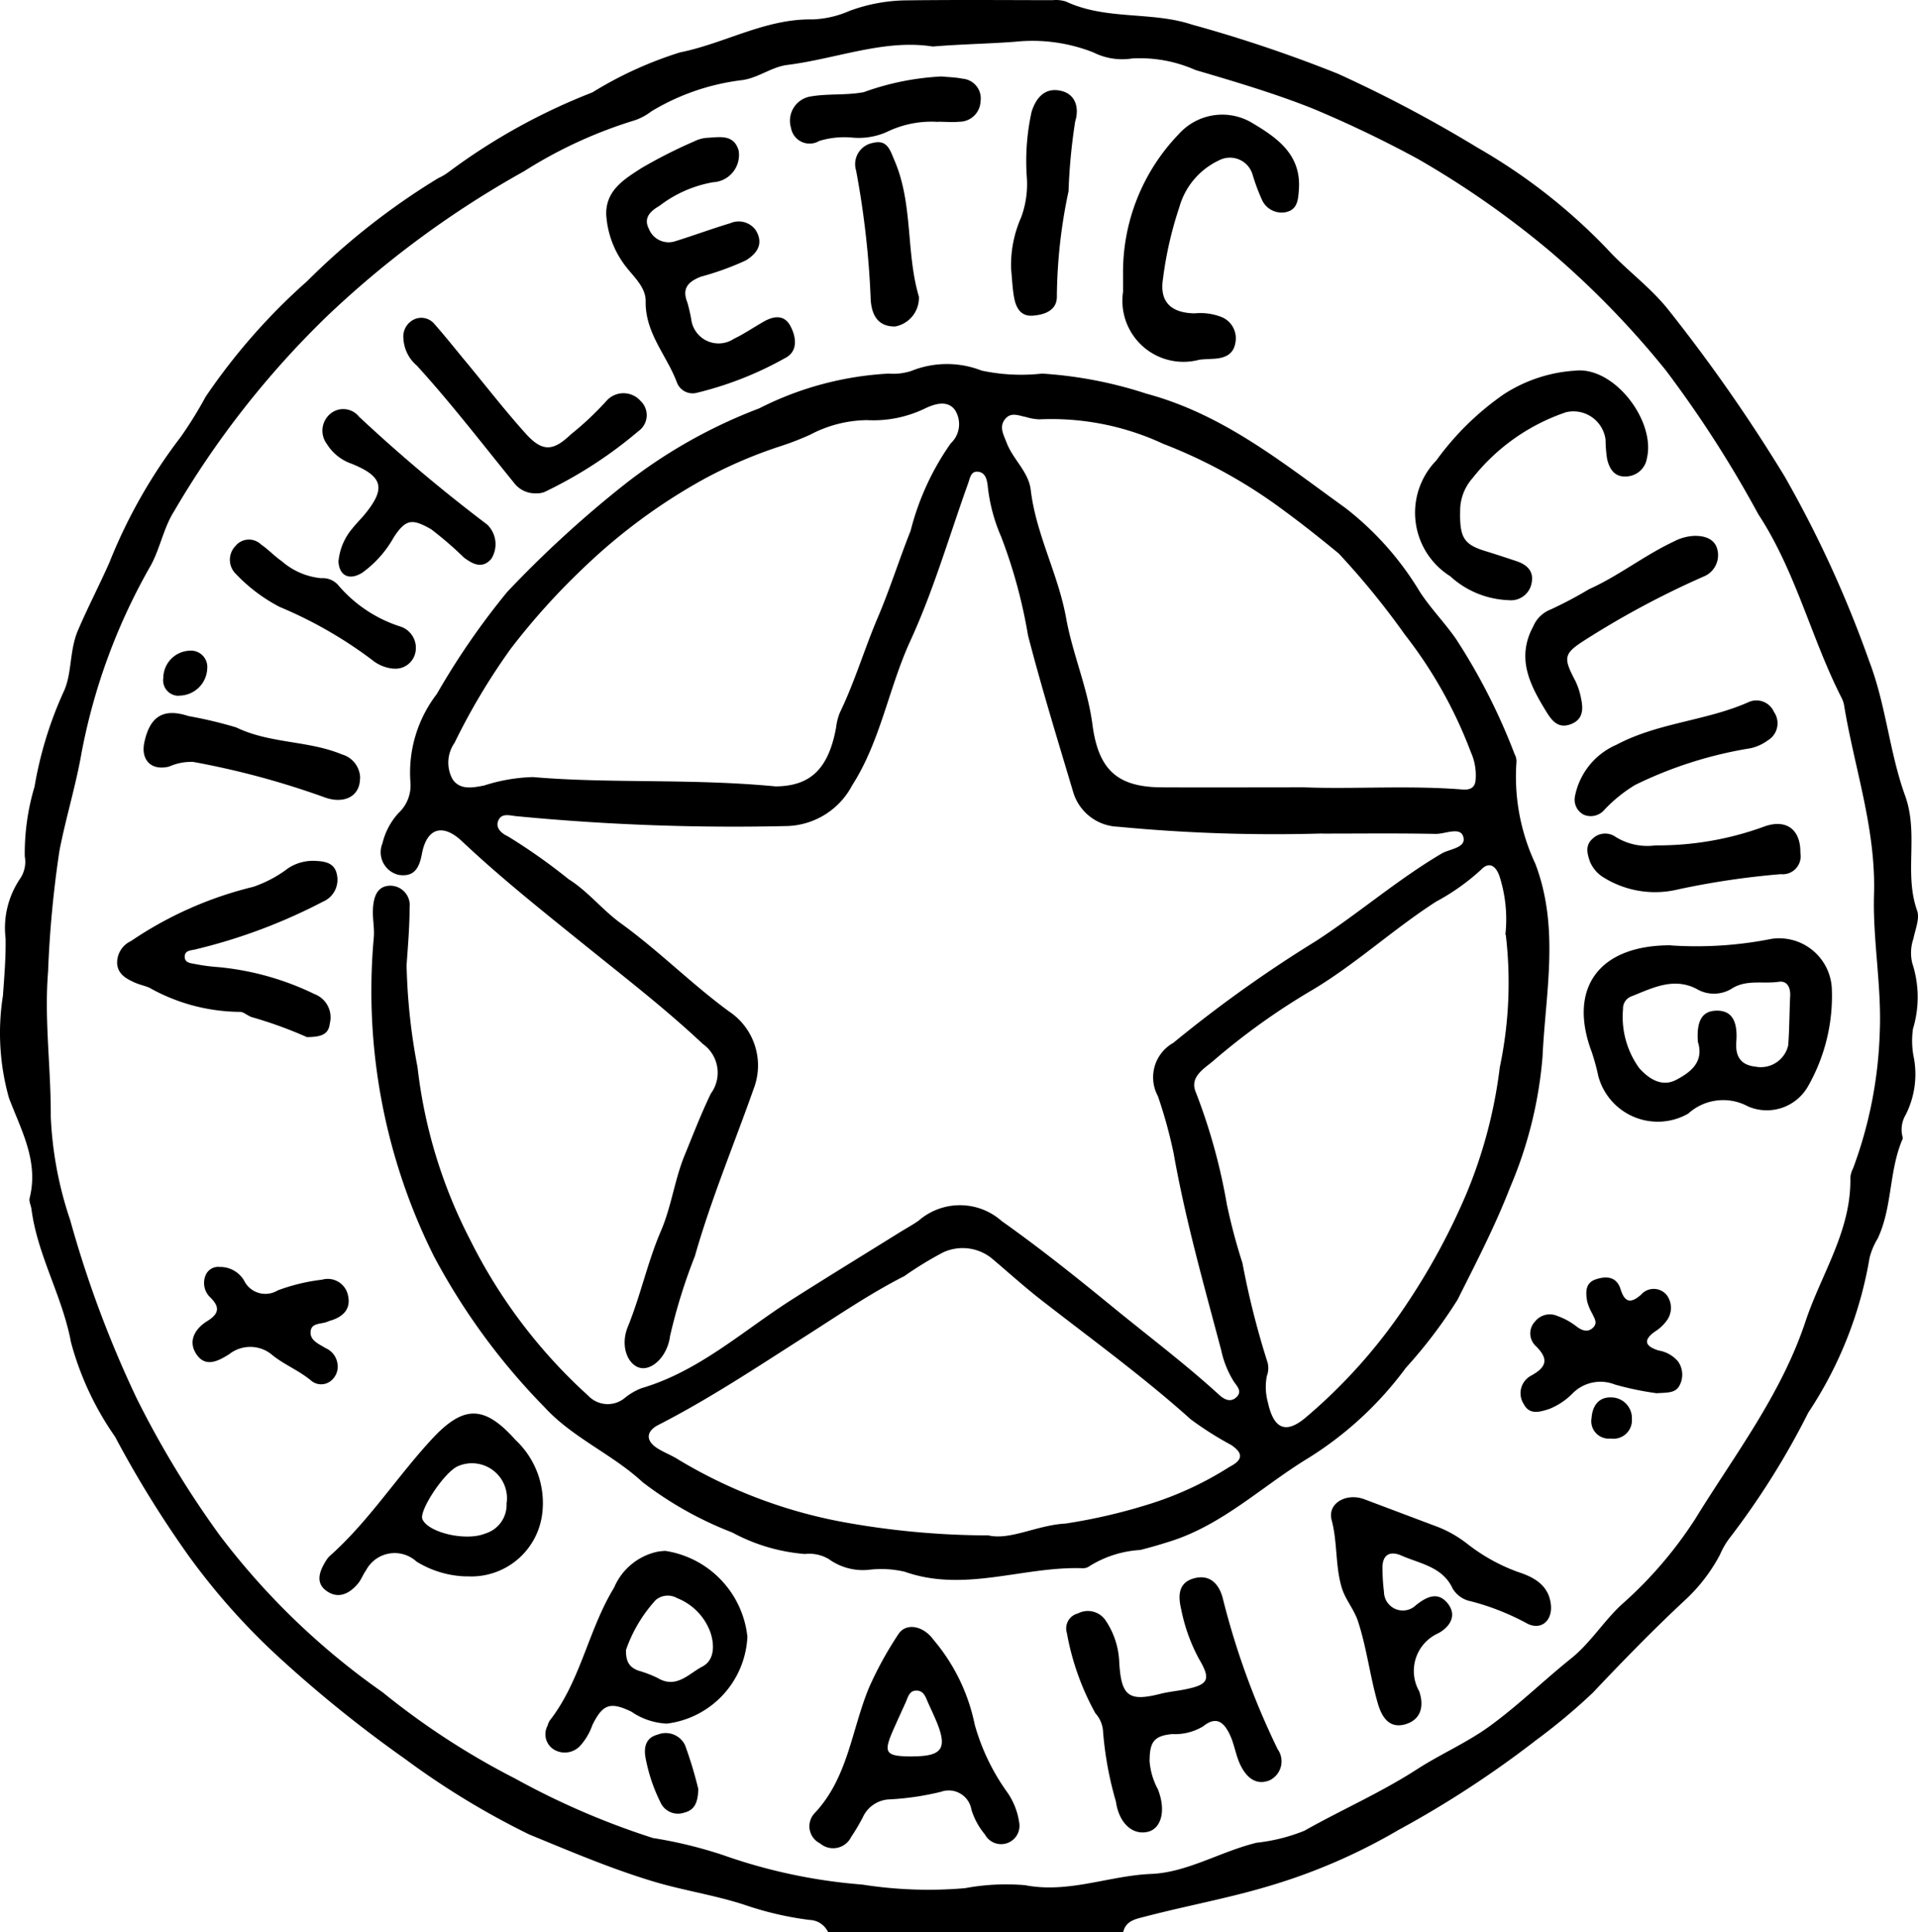
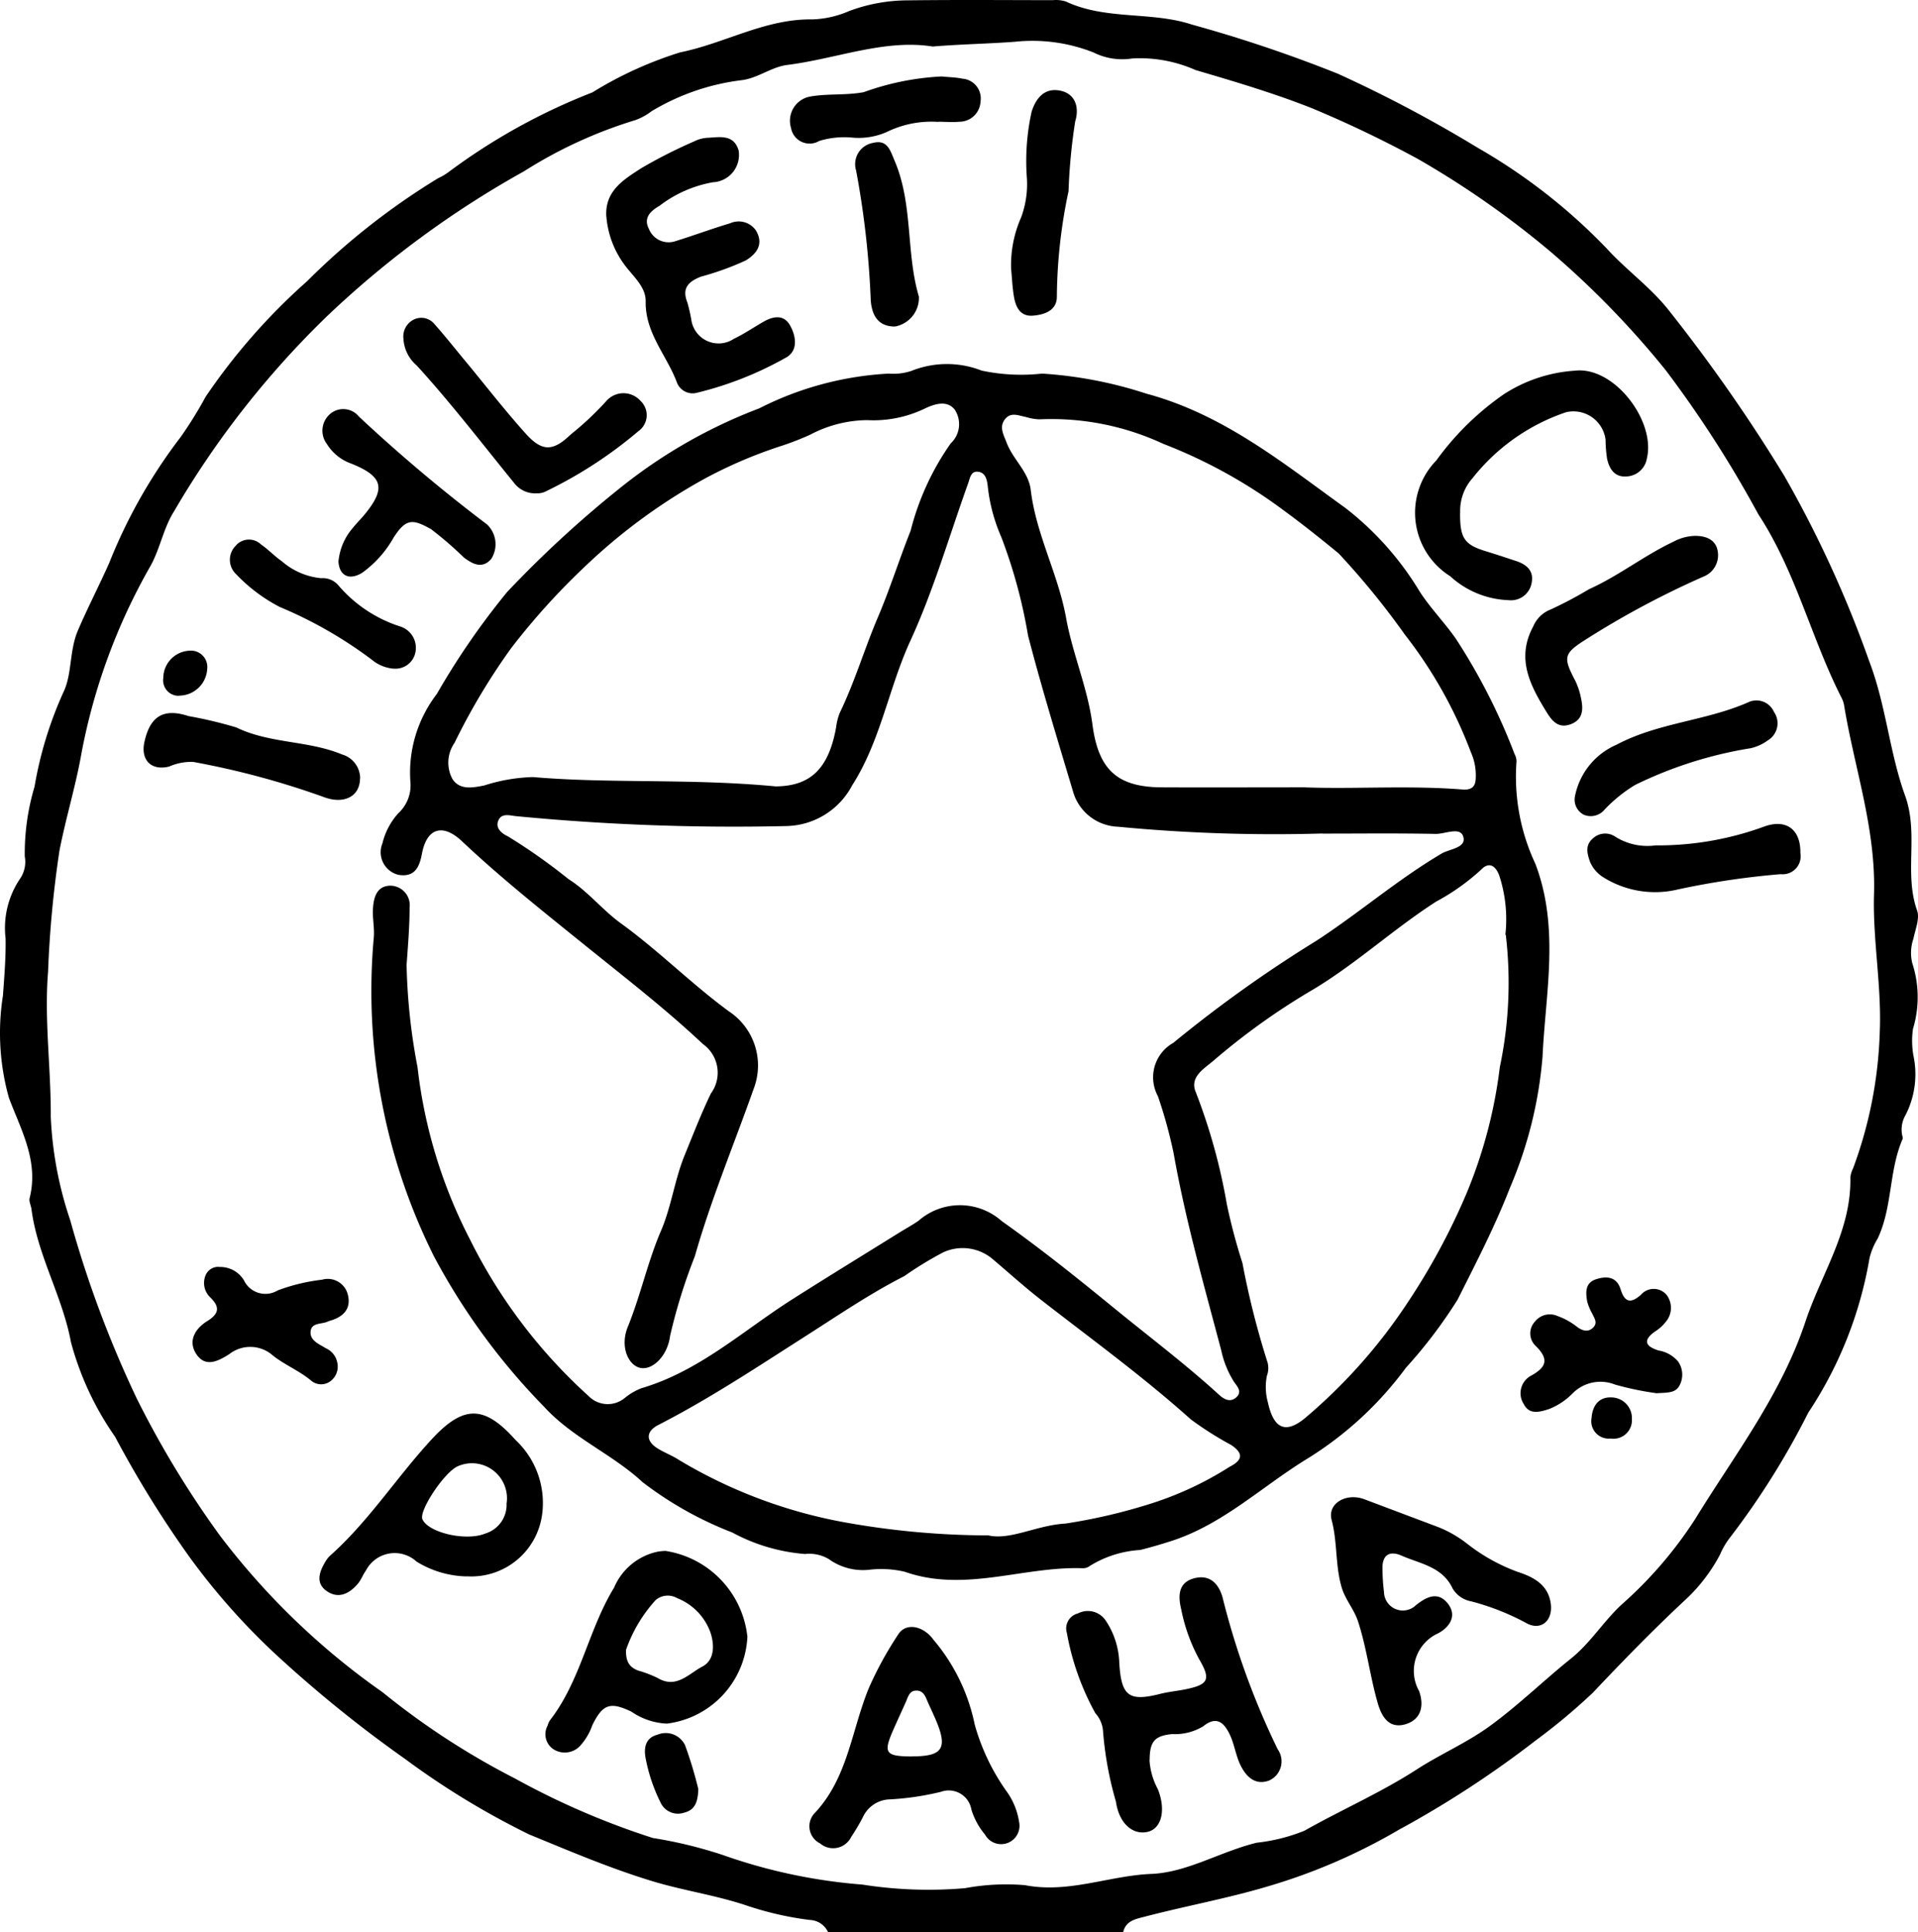
<svg xmlns="http://www.w3.org/2000/svg" xmlns:ns1="http://sodipodi.sourceforge.net/DTD/sodipodi-0.dtd" xmlns:ns2="http://www.inkscape.org/namespaces/inkscape" id="hist-loga-1" width="1000" height="1007.333" viewBox="0 0 1000 1007.333" version="1.1" ns1:docname="1.svg" ns2:version="0.92.4 (5da689c313, 2019-01-14)">
  <defs id="defs110" />
  <ns1:namedview pagecolor="#ffffff" bordercolor="#666666" borderopacity="1" objecttolerance="10" gridtolerance="10" guidetolerance="10" ns2:pageopacity="0" ns2:pageshadow="2" ns2:window-width="1920" ns2:window-height="1017" id="namedview108" showgrid="false" fit-margin-top="0" fit-margin-left="0" fit-margin-right="0" fit-margin-bottom="0" ns2:zoom="0.32347564" ns2:cx="464.65086" ns2:cy="413.78708" ns2:window-x="1912" ns2:window-y="-8" ns2:window-maximized="1" ns2:current-layer="hist-loga-1" />
  <path id="Path_532" data-name="Path 532" d="m 486.226,24.242 c -25.088,-3.952 -49.989,6.374 -75.811,9.623 -8.201,1.047 -15.059,6.764 -23.51,7.904 a 119.004,119.004 0 0 0 -47.271,16.262 29.993,29.993 0 0 1 -8.701,4.686 236.525,236.525 0 0 0 -57.69,26.557 504.996,504.996 0 0 0 -103.102,75.92 474.331,474.331 0 0 0 -79.451,101.462 c -5.405,8.561 -7.233,19.308 -12.154,28.259 a 313.383,313.383 0 0 0 -36.039,97.681 c -2.984,17.09 -8.17,33.727 -11.497,50.879 a 564.779,564.779 0 0 0 -5.936,63.095 c -2.046,25.151 1.562,50.442 1.406,75.639 a 193.55,193.55 0 0 0 10.154,53.941 573.637,573.637 0 0 0 34.695,92.963 503.371,503.371 0 0 0 43.256,71.296 379.212,379.212 0 0 0 84.965,81.857 393.755,393.755 0 0 0 69.016,44.927 403.675,403.675 0 0 0 71.859,31.009 230.276,230.276 0 0 1 36.539,8.889 284.03,284.03 0 0 0 72.624,15.387 222.028,222.028 0 0 0 53.582,1.875 116.927,116.927 0 0 1 31.243,-1.562 c 22.807,4.405 43.834,-4.983 65.938,-5.874 18.652,-0.765 36.148,-11.732 54.878,-16.262 a 93.12,93.12 0 0 0 24.869,-6.249 c 19.371,-10.935 39.772,-19.824 58.518,-31.915 12.497,-8.092 26.447,-14.059 38.444,-22.87 14.7,-10.732 27.822,-23.588 42.053,-34.992 10.216,-8.217 17.012,-19.511 26.478,-28.228 a 214.014,214.014 0 0 0 38.195,-44.412 c 20.558,-33.446 44.834,-64.829 57.518,-102.946 8.279,-24.994 24.041,-47.474 23.432,-75.202 a 13.028,13.028 0 0 1 1.406,-4.686 222.762,222.762 0 0 0 13.919,-70.75 c 1.093,-24.041 -3.702,-48.427 -2.984,-72.078 1.047,-34.477 -10.263,-65.923 -15.621,-98.759 a 13.106,13.106 0 0 0 -1.297,-3.765 C 944.248,332.563 936.343,297.992 916.723,268.062 A 595.71,595.71 0 0 0 868.53,193.079 466.067,466.067 0 0 0 808.341,131.155 476.283,476.283 0 0 0 739.216,82.838 598.209,598.209 0 0 0 684.634,56.672 C 664.686,48.72 644.018,42.612 623.336,36.52 a 71.593,71.593 0 0 0 -32.993,-6.046 33.352,33.352 0 0 1 -20.214,-3.124 86.652,86.652 0 0 0 -40.819,-5.592 c -13.825,1.062 -27.713,1.234 -43.115,2.499 M 431.754,1007.317 a 10.935,10.935 0 0 0 -9.545,-6.389 168.384,168.384 0 0 1 -33.774,-7.811 c -15.95,-5.233 -32.54,-7.592 -48.583,-12.497 -21.87,-6.655 -42.865,-15.621 -63.939,-24.276 A 414.235,414.235 0 0 1 211.381,917.119 665.163,665.163 0 0 1 144.209,862.865 350.859,350.859 0 0 1 98.719,811.596 555.078,555.078 0 0 1 59.994,749 156.637,156.637 0 0 1 37.014,699.777 C 32.531,675.673 19.581,654.584 16.425,630.48 16.191,628.496 15.019,626.372 15.441,624.638 20.268,605.376 11.098,589.411 4.662,572.368 a 124.972,124.972 0 0 1 -3.124,-53.363 c 0.703,-9.951 1.562,-19.871 1.375,-29.821 a 45.787,45.787 0 0 1 7.655,-31.243 15.621,15.621 0 0 0 2.343,-11.497 121.644,121.644 0 0 1 5.093,-36.32 200.314,200.314 0 0 1 15.012,-49.145 c 4.686,-9.592 2.984,-21.511 7.655,-32.415 5.093,-11.872 11.044,-23.323 16.278,-35.086 A 274.36,274.36 0 0 1 94.173,227.868 211.202,211.202 0 0 0 107.202,206.857 320.756,320.756 0 0 1 160.112,146.605 365.433,365.433 0 0 1 228.534,92.851 29.384,29.384 0 0 0 233.689,89.836 318.444,318.444 0 0 1 308.828,48.189 200.346,200.346 0 0 1 354.599,27.303 C 377.875,22.617 399.042,9.714 423.474,10.12 a 52.16,52.16 0 0 0 19.308,-4.39 87.886,87.886 0 0 1 30.259,-5.546 c 25.26,-0.328 50.535,-0.125 75.795,-0.094 a 17.184,17.184 0 0 1 6.905,0.703 C 576.627,10.604 600.294,5.839 621.352,12.791 a 721.057,721.057 0 0 1 76.186,25.65 690.688,690.688 0 0 1 72.937,38.616 300.167,300.167 0 0 1 67.172,52.426 c 10.279,11.326 22.839,20.152 32.43,32.305 a 856.667,856.667 0 0 1 60.252,86.356 593.335,593.335 0 0 1 44.209,96.478 c 8.826,23.057 10.56,47.583 18.746,70.203 7.202,19.995 -0.672,40.413 6.249,59.877 1.484,4.124 -0.953,9.763 -1.906,14.622 a 22.62,22.62 0 0 0 -0.625,12.778 56.94,56.94 0 0 1 0.375,34.274 44.146,44.146 0 0 0 0.219,13.841 46.771,46.771 0 0 1 -4.046,31.009 14.981,14.981 0 0 0 -1.796,10.607 c 0.125,0.656 0.453,1.437 0.219,1.953 -7.202,16.606 -5.233,35.492 -13.013,51.941 a 35.82,35.82 0 0 0 -4.218,10.045 208.469,208.469 0 0 1 -31.93,80.638 408.517,408.517 0 0 1 -41.085,65.485 40.225,40.225 0 0 0 -4.952,8.561 88.527,88.527 0 0 1 -18.746,24.198 c -16.449,15.34 -32.165,31.524 -47.63,47.88 a 318.975,318.975 0 0 1 -29.681,24.776 530.693,530.693 0 0 1 -71.515,46.661 304.01,304.01 0 0 1 -68.297,29.478 c -20.933,6.249 -42.803,10.201 -64.048,15.762 -4.952,1.281 -9.873,2.125 -11.279,8.123 z" ns2:connector-curvature="0" style="stroke-width:15.621" />
  <path id="Path_533" data-name="Path 533" d="m 515.266,800.426 c 11.404,2.703 25.354,-5.358 40.272,-6.155 a 294.043,294.043 0 0 0 45.209,-10.623 173.883,173.883 0 0 0 40.366,-18.98 c 7.483,-3.812 6.702,-7.42 0.719,-11.404 a 174.961,174.961 0 0 1 -20.98,-13.309 c -24.76,-22.214 -51.629,-41.725 -77.826,-62.111 -8.639,-6.717 -16.777,-14.059 -25.151,-21.167 a 24.213,24.213 0 0 0 -26.072,-3.812 185.365,185.365 0 0 0 -20.308,12.403 c -18.09,9.201 -34.852,20.698 -51.832,31.509 -25.104,16.028 -49.848,32.477 -76.42,46.083 -6.405,3.281 -6.686,8.186 -0.656,12.06 3.609,2.328 7.811,3.827 11.357,6.155 a 256.911,256.911 0 0 0 85.918,32.461 426.467,426.467 0 0 0 75.358,6.905 M 784.862,487.325 a 73.546,73.546 0 0 0 -3.124,-30.727 c -1.984,-5.468 -5.499,-7.467 -9.513,-3.218 a 115.427,115.427 0 0 1 -23.432,16.637 c -22.089,14.184 -41.413,32.118 -63.923,45.693 a 353.92,353.92 0 0 0 -51.848,36.96 c -4.983,4.39 -13.075,8.592 -9.513,16.84 a 303.369,303.369 0 0 1 16.121,58.221 304.4,304.4 0 0 0 8.154,30.743 435.714,435.714 0 0 0 13.122,51.91 11.513,11.513 0 0 1 -0.375,6.858 29.868,29.868 0 0 0 0.5,13.794 c 2.984,13.731 9.185,16.84 19.699,7.983 a 281.046,281.046 0 0 0 52.238,-58.534 347.141,347.141 0 0 0 31.555,-58.112 249.381,249.381 0 0 0 17.434,-65.985 213.28,213.28 0 0 0 3.124,-69.078 M 680.417,410.483 c 26.104,0.937 54.066,-1.109 81.966,1.093 4.765,0.375 6.936,-1.312 7.03,-5.921 a 29.353,29.353 0 0 0 -2.562,-13.575 232.666,232.666 0 0 0 -34.367,-61.205 408.111,408.111 0 0 0 -34.508,-42.334 c -9.232,-7.592 -18.59,-15.059 -28.228,-22.12 a 264.675,264.675 0 0 0 -63.283,-35.055 138.172,138.172 0 0 0 -64.626,-12.747 26.853,26.853 0 0 1 -6.858,-1.203 c -3.812,-0.703 -7.983,-2.843 -11.076,1.218 -3.093,4.062 -0.625,8.014 0.922,12.138 3.281,8.732 11.451,15.137 12.575,24.635 2.765,23.245 14.341,43.912 18.449,66.813 3.374,18.746 11.294,36.57 13.747,55.675 3.124,23.432 12.966,32.477 36.164,32.571 24.276,0.109 48.567,0 74.655,0 m -275.735,-0.5 c 17.496,-0.234 27.259,-8.732 31.243,-30.727 a 30.134,30.134 0 0 1 1.937,-7.686 c 7.811,-16.137 12.856,-33.352 19.839,-49.723 6.327,-14.84 11.123,-30.196 17.074,-45.13 a 137.969,137.969 0 0 1 20.917,-45.568 13.669,13.669 0 0 0 2.093,-17.543 c -3.968,-5.171 -10.669,-2.984 -15.715,-0.547 a 61.658,61.658 0 0 1 -30.009,5.983 64.939,64.939 0 0 0 -29.681,7.608 149.607,149.607 0 0 1 -14.84,5.78 237.931,237.931 0 0 0 -41.819,18.058 299.495,299.495 0 0 0 -61.424,45.521 359.388,359.388 0 0 0 -37.835,41.975 337.533,337.533 0 0 0 -29.478,49.301 17.996,17.996 0 0 0 -1.062,18.902 c 3.859,5.858 10.56,4.483 16.512,3.327 a 90.823,90.823 0 0 1 25.432,-4.39 c 40.616,3.499 81.575,0.609 126.534,4.858 m 285.076,24.557 A 855.073,855.073 0 0 1 582.86,430.994 25.276,25.276 0 0 1 559.428,412.56 c -8.045,-26.978 -16.34,-53.879 -23.432,-81.232 a 267.127,267.127 0 0 0 -13.966,-51.395 89.699,89.699 0 0 1 -7.092,-26.931 c -0.391,-2.921 -1.125,-6.467 -4.686,-7.03 -4.046,-0.672 -4.468,3.124 -5.436,5.858 -9.873,27.463 -17.996,55.737 -30.134,82.153 -11.388,24.744 -15.512,52.238 -30.384,75.436 a 39.647,39.647 0 0 1 -33.789,21.214 1181.187,1181.187 0 0 1 -141.484,-5.155 c -3.249,-0.344 -7.264,-1.656 -9.045,1.937 -2.171,4.358 1.984,7.295 4.811,8.592 a 301.916,301.916 0 0 1 31.665,22.339 c 10.013,6.249 17.668,16.106 27.306,23.057 19.667,14.231 36.773,31.555 56.331,45.88 a 33.821,33.821 0 0 1 12.81,40.444 c -10.248,29.04 -22.214,57.596 -30.618,87.168 a 289.122,289.122 0 0 0 -12.919,41.553 c -1.343,10.513 -9.154,17.965 -15.465,16.684 -6.311,-1.281 -10.794,-11.076 -6.577,-21.417 6.655,-16.356 10.295,-33.696 17.184,-49.786 5.592,-12.903 7.155,-26.791 12.497,-39.788 4.39,-10.732 8.576,-21.589 13.606,-32.024 a 18.355,18.355 0 0 0 -4.155,-25.854 c -19.605,-18.433 -40.913,-34.883 -61.814,-51.754 -21.667,-17.496 -43.49,-34.82 -63.798,-53.957 -10.123,-9.529 -18.386,-6.795 -20.87,6.592 -1.328,7.108 -3.874,12.278 -12.2,10.935 a 12.122,12.122 0 0 1 -8.373,-16.434 35.695,35.695 0 0 1 8.326,-15.731 19.683,19.683 0 0 0 6.249,-16.246 67.266,67.266 0 0 1 13.778,-45.88 388.741,388.741 0 0 1 36.71,-53.222 577.792,577.792 0 0 1 60.768,-55.706 266.424,266.424 0 0 1 70.562,-39.944 168.587,168.587 0 0 1 67.547,-18.152 29.946,29.946 0 0 0 11.81,-1.39 49.676,49.676 0 0 1 36.648,-0.172 99.165,99.165 0 0 0 31.493,1.562 218.31,218.31 0 0 1 54.456,10.482 c 40.194,10.794 71.312,36.273 103.742,59.596 a 158.433,158.433 0 0 1 38.757,43.646 c 5.577,8.592 12.888,16.043 18.746,24.416 a 315.554,315.554 0 0 1 30.665,60.205 8.076,8.076 0 0 1 1.015,3.812 106.851,106.851 0 0 0 9.826,53.394 c 12.747,33.555 5.28,67.172 3.749,100.493 a 218.248,218.248 0 0 1 -16.934,68.25 c -7.811,20.167 -17.73,39.272 -27.369,58.502 a 252.068,252.068 0 0 1 -26.963,35.523 183.756,183.756 0 0 1 -50.989,47.13 c -23.713,14.419 -44.099,34.367 -71.265,43.147 -5.374,1.718 -10.794,3.327 -16.278,4.686 a 56.237,56.237 0 0 0 -26.213,8.295 5.811,5.811 0 0 1 -3.749,1.218 c -30.946,-1.093 -61.533,12.856 -92.807,1.828 a 53.8,53.8 0 0 0 -17.824,-1.109 30.399,30.399 0 0 1 -21.667,-5.436 19.871,19.871 0 0 0 -12.497,-2.703 95.291,95.291 0 0 1 -37.945,-11.232 187.458,187.458 0 0 1 -46.677,-26.182 c -15.903,-14.747 -36.476,-23.057 -51.301,-39.257 a 340.548,340.548 0 0 1 -57.471,-78.42 309.524,309.524 0 0 1 -31.415,-166.291 c 0.437,-4.89 -0.719,-9.951 -0.437,-14.856 0.328,-5.874 1.875,-12.091 9.092,-12.169 a 10.185,10.185 0 0 1 10.013,11.529 c 0,9.951 -0.875,19.886 -1.562,29.837 a 313.789,313.789 0 0 0 5.702,53.269 259.192,259.192 0 0 0 27.369,89.855 274.626,274.626 0 0 0 61.705,81.466 13.95,13.95 0 0 0 19.105,1 32.274,32.274 0 0 1 8.576,-4.983 c 30.118,-8.857 52.926,-29.978 78.576,-46.302 18.48,-11.747 37.148,-23.167 55.722,-34.727 3.374,-2.093 6.873,-3.999 10.138,-6.249 a 32.805,32.805 0 0 1 43.412,0.172 c 19.98,14.137 39.21,29.509 58.221,45.068 18.496,15.122 37.585,29.478 55.253,45.63 2.562,2.328 5.858,3.983 8.92,1.062 3.062,-2.921 0.344,-5.592 -1.281,-7.936 a 50.504,50.504 0 0 1 -6.702,-16.543 c -9.014,-34.024 -18.652,-67.907 -24.807,-102.649 a 246.195,246.195 0 0 0 -8.186,-29.759 20.589,20.589 0 0 1 8.029,-27.806 676.832,676.832 0 0 1 74.546,-53.191 c 22.245,-14.465 42.381,-31.946 65.345,-45.49 4.093,-2.437 13.06,-2.921 11.279,-8.795 -1.562,-5.374 -9.482,-1.343 -14.497,-1.453 -19.621,-0.391 -39.272,-0.156 -58.909,-0.156" ns2:connector-curvature="0" style="stroke-width:15.621" />
-   <path id="Path_534" data-name="Path 534" d="m 885.292,543.64 c -0.953,-11.232 2.046,-16.512 9.373,-16.746 7.904,-0.266 11.451,4.905 10.607,16.121 -0.562,7.514 2.078,12.216 9.998,13.06 a 14.637,14.637 0 0 0 17.074,-11.216 c 0.625,-8.576 0.609,-17.184 1.015,-25.775 0.203,-4.39 -1.671,-7.904 -5.967,-7.248 -8.092,1.187 -16.746,-1.281 -24.276,3.421 a 17.684,17.684 0 0 1 -18.746,0.172 c -12.169,-6.139 -23.151,-0.172 -34.149,4.14 a 6.717,6.717 0 0 0 -4.015,6.467 45.693,45.693 0 0 0 8.467,30.837 c 5.296,5.858 11.935,9.92 19.293,6.061 7.358,-3.859 14.341,-9.139 11.435,-19.293 m -14.325,-50.77 a 200.705,200.705 0 0 0 52.769,-3.452 27.509,27.509 0 0 1 31.243,26.4 95.088,95.088 0 0 1 -12.497,50.614 24.698,24.698 0 0 1 -31.243,10.357 27.119,27.119 0 0 0 -31.165,3.78 32.087,32.087 0 0 1 -46.864,-19.589 115.599,115.599 0 0 0 -3.405,-12.497 c -12.403,-32.805 3.124,-55.737 41.1,-55.675" ns2:connector-curvature="0" style="stroke-width:15.621" />
  <path id="Path_535" data-name="Path 535" d="m 599.325,917.478 a 36.273,36.273 0 0 0 4.343,15.247 c 4.358,10.935 1.937,20.542 -5.249,22.245 -7.811,1.843 -14.997,-4.343 -16.621,-15.825 a 180.163,180.163 0 0 1 -6.733,-37.023 15.497,15.497 0 0 0 -3.968,-8.967 136.048,136.048 0 0 1 -14.856,-41.85 8.029,8.029 0 0 1 5.749,-10.17 11.169,11.169 0 0 1 14.278,3.39 41.85,41.85 0 0 1 7.295,22.37 c 1.062,17.48 5.03,20.308 21.542,16.121 4.171,-1.047 8.482,-1.437 12.7,-2.281 12.341,-2.453 13.622,-5.171 7.405,-15.746 a 91.761,91.761 0 0 1 -9.373,-26.057 c -1.562,-6.53 -1.843,-13.95 6.936,-16.168 8.201,-2.078 12.716,3.124 14.653,10.045 a 402.347,402.347 0 0 0 28.728,79.123 10.935,10.935 0 0 1 -4.452,16.293 c -7.576,2.859 -12.497,-2.468 -15.403,-8.998 -2.125,-4.843 -2.859,-10.263 -5.139,-14.997 -2.827,-5.905 -6.702,-10.029 -13.825,-4.28 a 28.291,28.291 0 0 1 -16.137,4.062 c -9.154,0.875 -11.732,3.796 -11.81,13.45" ns2:connector-curvature="0" style="stroke-width:15.621" />
  <path id="Path_536" data-name="Path 536" d="M 316.123,112.956 C 315.233,99.459 325.34,93.523 334.354,87.68 a 255.005,255.005 0 0 1 27.494,-13.934 17.746,17.746 0 0 1 6.655,-1.89 c 6.467,-0.281 14.059,-2.156 16.606,6.624 a 14.247,14.247 0 0 1 -13.325,16.528 63.892,63.892 0 0 0 -27.853,12.232 c -4.093,2.406 -8.811,5.921 -5.624,12.06 a 11.076,11.076 0 0 0 14.059,6.358 c 9.467,-2.937 18.746,-6.405 28.275,-9.248 a 10.935,10.935 0 0 1 13.434,3.671 c 4.062,6.748 1,11.919 -5.296,15.715 a 148.404,148.404 0 0 1 -23.338,8.436 c -6.624,2.609 -10.045,6.061 -7.045,13.513 a 87.48,87.48 0 0 1 2,8.701 14.356,14.356 0 0 0 22.167,10.216 c 5.358,-2.562 10.326,-5.967 15.512,-8.935 5.186,-2.968 10.638,-3.843 13.887,2 3.249,5.842 4.187,13.434 -2.468,16.856 a 180.819,180.819 0 0 1 -46.083,18.168 8.748,8.748 0 0 1 -10.56,-5.561 c -5.311,-14.059 -16.496,-25.557 -16.215,-42.069 0.125,-7.811 -6.92,-13.325 -11.326,-19.48 a 48.786,48.786 0 0 1 -9.154,-24.698" ns2:connector-curvature="0" style="stroke-width:15.621" />
  <path id="Path_537" data-name="Path 537" d="m 475.759,915.635 c 15.621,0 18.402,-4.171 12.325,-18.59 -1.281,-3.031 -2.687,-6.03 -4.062,-9.045 -1.375,-3.015 -2.218,-6.733 -6.358,-6.639 -3.64,0 -4.296,3.562 -5.514,6.249 -2.062,4.515 -4.093,8.998 -6.124,13.544 -5.702,12.841 -4.686,14.465 9.717,14.544 m 55.612,34.258 a 9.576,9.576 0 0 1 -17.793,6.467 37.21,37.21 0 0 1 -7.092,-13.013 11.982,11.982 0 0 0 -15.918,-9.279 144.624,144.624 0 0 1 -26.447,3.921 15.95,15.95 0 0 0 -14.262,9.373 105.929,105.929 0 0 1 -6.077,10.248 10.466,10.466 0 0 1 -16.231,3.312 9.935,9.935 0 0 1 -2.999,-15.528 c 17.684,-18.59 19.402,-43.74 28.603,-65.766 a 187.192,187.192 0 0 1 15.231,-27.713 c 3.843,-6.061 12.841,-4.686 18.355,2.906 a 98.978,98.978 0 0 1 21.48,44.224 112.1,112.1 0 0 0 17.074,35.43 36.461,36.461 0 0 1 6.077,15.465" ns2:connector-curvature="0" style="stroke-width:15.621" />
  <path id="Path_538" data-name="Path 538" d="m 720.798,818.063 a 102.977,102.977 0 0 0 0.781,11.888 9.826,9.826 0 0 0 16.746,6.795 c 5.53,-4.358 11.326,-7.202 16.449,-0.875 5.358,6.686 0.562,12.7 -4.968,15.621 a 21.511,21.511 0 0 0 -9.888,30.181 c 2.562,7.326 1.281,14.622 -7.014,17.184 -8.795,2.624 -12.607,-4.015 -14.622,-11.107 -4.015,-13.966 -5.671,-28.462 -10.216,-42.412 -2.125,-6.483 -6.624,-11.341 -8.529,-17.699 -3.421,-11.451 -2.14,-23.526 -5.249,-35.195 -2.328,-8.748 7.655,-14.356 17.059,-10.841 l 38.757,14.606 a 61.517,61.517 0 0 1 14.559,8.357 95.9,95.9 0 0 0 26.65,14.903 c 8.326,2.687 16.168,6.811 17.277,17.059 0.937,8.764 -5.577,13.872 -13.06,9.482 a 128.612,128.612 0 0 0 -28.556,-11.201 14.231,14.231 0 0 1 -9.592,-6.639 c -5.28,-11.435 -17.012,-12.935 -26.65,-17.184 -6.795,-2.968 -10.248,0.281 -9.92,7.045" ns2:connector-curvature="0" style="stroke-width:15.621" />
  <path id="Path_539" data-name="Path 539" d="m 326.418,859.991 c -0.297,6.748 2.234,9.373 6.358,10.935 a 60.83,60.83 0 0 1 10.107,3.858 c 9.763,5.842 16.34,-2.359 23.245,-5.921 6.342,-3.249 6.514,-11.06 4.296,-17.777 a 30.196,30.196 0 0 0 -17.34,-17.918 9.748,9.748 0 0 0 -11.232,0.984 75.264,75.264 0 0 0 -15.434,25.885 m 63.267,-7.045 a 47.927,47.927 0 0 1 -41.959,45.568 35.32,35.32 0 0 1 -18.574,-6.249 c -10.935,-5.233 -14.887,-3.999 -20.308,7.045 a 31.399,31.399 0 0 1 -6.514,10.935 10.935,10.935 0 0 1 -13.716,1.671 9.373,9.373 0 0 1 -3.124,-12.325 9.685,9.685 0 0 1 1.187,-2.734 c 16.106,-20.698 20.042,-47.255 33.508,-69.25 a 31.774,31.774 0 0 1 22.823,-18.746 30.024,30.024 0 0 1 3.952,-0.375 50.707,50.707 0 0 1 42.662,44.334" ns2:connector-curvature="0" style="stroke-width:15.621" />
  <path id="Path_540" data-name="Path 540" d="m 761.258,267.312 c -0.125,13.559 2.343,16.793 14.231,20.308 5.077,1.562 10.091,3.234 15.122,4.905 5.03,1.671 9.045,4.843 8.029,10.826 a 10.935,10.935 0 0 1 -12.107,9.529 47.427,47.427 0 0 1 -30.446,-12.497 39.054,39.054 0 0 1 -7.202,-60.361 145.92,145.92 0 0 1 35.133,-34.461 77.264,77.264 0 0 1 37.164,-12.325 c 20.511,-2.328 42.069,26.322 37.492,45.583 a 11.232,11.232 0 0 1 -10.935,9.576 c -6.092,0.344 -8.717,-4.124 -9.857,-9.279 a 71.281,71.281 0 0 1 -0.781,-9.888 16.887,16.887 0 0 0 -20.589,-14.325 104.664,104.664 0 0 0 -48.755,34.367 25.588,25.588 0 0 0 -6.452,18.012" ns2:connector-curvature="0" style="stroke-width:15.621" />
-   <path id="Path_541" data-name="Path 541" d="m 585.532,143.137 a 103.68,103.68 0 0 1 29.243,-73.421 30.368,30.368 0 0 1 37.585,-5.921 c 13.185,7.811 26.213,16.559 24.838,35.101 -0.375,5.171 -0.656,10.435 -6.858,11.716 a 11.232,11.232 0 0 1 -12.388,-6.452 105.461,105.461 0 0 1 -4.843,-12.981 12.294,12.294 0 0 0 -17.559,-7.576 38.382,38.382 0 0 0 -20.652,24.338 193.706,193.706 0 0 0 -8.576,37.648 c -1.796,11.825 4.28,17.59 16.559,17.777 a 30.493,30.493 0 0 1 13.669,1.781 11.966,11.966 0 0 1 7.53,13.653 c -1.047,6.014 -5.405,7.811 -10.826,8.217 -2.64,0.156 -5.311,0.219 -7.936,0.516 A 31.837,31.837 0 0 1 585.532,152.119 c 0,-2.999 0,-5.967 0,-8.967" ns2:connector-curvature="0" style="stroke-width:15.621" />
  <path id="Path_542" data-name="Path 542" d="m 264.166,783.539 a 18.262,18.262 0 0 0 -25.51,-19.136 c -7.03,3.124 -20.308,23.151 -18.418,27.619 3.124,7.03 22.714,11.607 32.805,7.436 a 15.621,15.621 0 0 0 11.06,-15.918 m -20.855,38.288 a 51.816,51.816 0 0 1 -26.057,-7.717 16.887,16.887 0 0 0 -26.432,4.686 c -1.562,2.156 -2.453,4.78 -4.124,6.764 -4.468,5.358 -10.31,8.217 -16.465,3.78 -5.733,-4.14 -3.671,-9.967 -0.562,-15.122 a 13.169,13.169 0 0 1 2.406,-3.124 c 20.308,-18.058 34.883,-41.131 53.222,-60.924 16.465,-17.746 27.275,-17.746 43.568,0.547 a 44.959,44.959 0 0 1 13.872,38.616 37.257,37.257 0 0 1 -39.429,32.43" ns2:connector-curvature="0" style="stroke-width:15.621" />
-   <path id="Path_543" data-name="Path 543" d="m 159.831,540.594 a 221.403,221.403 0 0 0 -28.728,-10.388 c -2.171,-0.781 -4.312,-2.89 -6.249,-2.687 a 97.712,97.712 0 0 1 -47.083,-12.653 c -2.437,-1 -5.093,-1.562 -7.483,-2.609 -4.249,-1.953 -8.545,-4.124 -9.185,-9.498 a 12.403,12.403 0 0 1 7.186,-12.154 195.269,195.269 0 0 1 63.751,-28.275 64.532,64.532 0 0 0 18.23,-9.717 23.557,23.557 0 0 1 13.122,-3.843 c 5.53,0.172 11.154,0.687 12.31,7.405 a 12.388,12.388 0 0 1 -7.373,13.903 288.576,288.576 0 0 1 -66.954,24.994 c -2.234,0.453 -5.03,0.547 -5.077,3.609 -0.047,3.062 2.64,3.421 4.921,3.796 a 99.071,99.071 0 0 0 12.794,1.718 145.608,145.608 0 0 1 49.989,14.059 12.95,12.95 0 0 1 7.936,15.34 c -0.609,6.061 -5.139,7.03 -12.06,7.077" ns2:connector-curvature="0" style="stroke-width:15.621" />
  <path id="Path_544" data-name="Path 544" d="m 280.241,257.142 a 13.778,13.778 0 0 1 -12.325,-5.53 c -16.684,-20.511 -32.805,-41.522 -50.645,-61.08 a 19.683,19.683 0 0 1 -6.92,-13.887 9.857,9.857 0 0 1 5.171,-9.935 8.857,8.857 0 0 1 10.935,2.171 c 5.921,6.655 11.435,13.716 17.184,20.589 10.091,12.216 19.824,24.776 30.415,36.539 8.592,9.576 14.278,9.373 23.432,0.562 a 159.589,159.589 0 0 0 18.746,-17.621 11.841,11.841 0 0 1 17.668,0 10.201,10.201 0 0 1 -1.047,15.825 226.637,226.637 0 0 1 -48.989,31.727 10.669,10.669 0 0 1 -3.671,0.687" ns2:connector-curvature="0" style="stroke-width:15.621" />
  <path id="Path_545" data-name="Path 545" d="m 863.532,726.302 a 158.527,158.527 0 0 1 -21.542,-4.499 20.417,20.417 0 0 0 -21.979,4.515 35.554,35.554 0 0 1 -12.278,8.217 c -4.843,1.562 -10.279,3.218 -13.216,-2.453 a 10.373,10.373 0 0 1 3.609,-14.84 c 8.326,-4.515 9.529,-8.748 2.499,-15.621 a 8.967,8.967 0 0 1 -0.281,-12.7 9.795,9.795 0 0 1 11.669,-2.859 35.679,35.679 0 0 1 10.357,5.764 c 2.531,1.828 5.483,2.89 8.139,0.391 2.656,-2.499 0.797,-4.858 -0.281,-7.264 a 28.384,28.384 0 0 1 -2.687,-6.358 c -0.828,-4.686 -1.187,-9.81 4.53,-11.654 5.374,-1.765 10.779,-1.562 12.888,5.233 2.109,6.795 5.233,7.53 10.591,2.827 a 8.779,8.779 0 0 1 13.325,0 11.185,11.185 0 0 1 -0.203,13.887 21.87,21.87 0 0 1 -5.811,5.28 c -6.702,4.78 -4.686,7.811 1.859,9.873 a 16.981,16.981 0 0 1 10.17,5.702 11.966,11.966 0 0 1 0.89,12.31 c -2.078,4.358 -6.483,3.89 -12.232,4.28" ns2:connector-curvature="0" style="stroke-width:15.621" />
  <path id="Path_546" data-name="Path 546" d="m 176.53,292.197 a 30.712,30.712 0 0 1 7.233,-16.746 c 2.046,-2.609 4.452,-4.921 6.545,-7.483 10.935,-13.434 9.373,-19.589 -7.03,-26.228 a 24.635,24.635 0 0 1 -12.888,-10.326 11.482,11.482 0 0 1 1.562,-15.465 10.513,10.513 0 0 1 15.215,1.265 837.655,837.655 0 0 0 66.813,56.237 14.247,14.247 0 0 1 2.109,17.98 c -4.89,5.53 -9.967,2.328 -14.169,-0.719 a 186.271,186.271 0 0 0 -17.184,-14.84 c -9.717,-5.468 -13.044,-5.514 -19.433,4.233 a 57.097,57.097 0 0 1 -16.356,18.418 c -6.92,4.358 -12.278,1.562 -12.497,-6.249" ns2:connector-curvature="0" style="stroke-width:15.621" />
  <path id="Path_547" data-name="Path 547" d="m 883.949,279.372 c 5.452,0 10.388,1.906 11.529,7.467 a 12.013,12.013 0 0 1 -7.405,13.794 458.256,458.256 0 0 0 -60.268,32.118 c -12.607,7.92 -13.122,9.529 -6.467,22.198 a 36.898,36.898 0 0 1 3.031,9.373 c 1.187,5.561 0.953,10.841 -5.421,13.231 -6.374,2.39 -9.701,-1.562 -12.7,-6.483 -8.576,-13.934 -15.84,-27.9 -6.842,-44.537 a 16.168,16.168 0 0 1 8.967,-8.748 208.937,208.937 0 0 0 20.136,-10.638 c 15.465,-6.936 28.744,-17.574 44.021,-24.76 a 25.104,25.104 0 0 1 11.419,-3.031" ns2:connector-curvature="0" style="stroke-width:15.621" />
  <path id="Path_548" data-name="Path 548" d="m 114.7,660.505 a 14.419,14.419 0 0 1 12.497,6.967 12.357,12.357 0 0 0 17.59,5.249 98.415,98.415 0 0 1 23.104,-5.577 10.794,10.794 0 0 1 13.622,8.529 c 1.39,6.624 -2.453,10.591 -8.545,12.591 a 16.09,16.09 0 0 0 -1.89,0.625 c -3.124,1.562 -8.373,0.484 -9.076,4.811 -0.797,5.124 4.28,6.905 7.811,9.139 a 10.326,10.326 0 0 1 6.014,7.405 9.482,9.482 0 0 1 -3.468,9.748 8.061,8.061 0 0 1 -10.216,-0.297 c -6.155,-5.124 -13.684,-8.139 -19.839,-12.997 a 17.73,17.73 0 0 0 -22.807,-0.719 c -5.921,3.734 -12.622,7.186 -17.355,-0.391 -4.233,-6.795 -0.172,-13.106 5.874,-16.84 6.046,-3.734 6.873,-7.202 1.718,-12.278 a 10.373,10.373 0 0 1 -2.406,-11.935 7.045,7.045 0 0 1 7.358,-4.015" ns2:connector-curvature="0" style="stroke-width:15.621" />
  <path id="Path_549" data-name="Path 549" d="m 527.17,140.419 a 61.642,61.642 0 0 1 5.249,-27.15 49.786,49.786 0 0 0 2.968,-20.464 119.254,119.254 0 0 1 2.468,-34.539 c 2.359,-7.483 7.092,-12.763 15.215,-10.935 8.123,1.828 9.576,9.373 7.514,15.95 a 298.933,298.933 0 0 0 -3.468,36.367 272.439,272.439 0 0 0 -6.092,54.831 c 0.125,7.326 -6.342,9.638 -12.622,10.091 -6.28,0.453 -8.686,-4.202 -9.654,-9.373 -0.906,-4.858 -1.062,-9.857 -1.562,-14.778" ns2:connector-curvature="0" style="stroke-width:15.621" />
  <path id="Path_550" data-name="Path 550" d="m 187.699,405.749 c 0,9.607 -8.529,13.653 -18.746,9.826 a 428.122,428.122 0 0 0 -68.235,-18.371 28.4,28.4 0 0 0 -12.497,2.406 c -9.264,2.359 -14.95,-3.327 -12.95,-12.653 2.921,-13.575 9.967,-17.918 22.979,-13.653 a 221.716,221.716 0 0 1 24.916,5.921 c 17.637,8.529 37.492,6.748 55.081,14.059 a 13.06,13.06 0 0 1 9.529,12.497" ns2:connector-curvature="0" style="stroke-width:15.621" />
  <path id="Path_551" data-name="Path 551" d="m 938.687,444.788 a 9.373,9.373 0 0 1 -10.248,10.935 418.234,418.234 0 0 0 -53.488,7.936 50.848,50.848 0 0 1 -39.85,-6.842 17.824,17.824 0 0 1 -6.124,-7.592 c -1.453,-4.202 -2.609,-8.482 1.328,-11.95 a 9.373,9.373 0 0 1 11.997,-1 31.493,31.493 0 0 0 20.87,4.452 161.354,161.354 0 0 0 56.066,-9.607 c 11.888,-4.577 19.683,1.187 19.433,13.606" ns2:connector-curvature="0" style="stroke-width:15.621" />
  <path id="Path_552" data-name="Path 552" d="m 821.057,415.622 a 36.992,36.992 0 0 1 21.683,-27.338 c 21.683,-11.544 46.49,-12.403 68.61,-22.104 a 9.982,9.982 0 0 1 13.559,4.968 10.373,10.373 0 0 1 -3.249,14.856 23.963,23.963 0 0 1 -8.967,4.077 213.561,213.561 0 0 0 -60.19,19.136 75.795,75.795 0 0 0 -15.903,12.841 9.373,9.373 0 0 1 -10.841,2.687 8.811,8.811 0 0 1 -4.686,-9.139" ns2:connector-curvature="0" style="stroke-width:15.621" />
  <path id="Path_553" data-name="Path 553" d="m 205.211,348.59 a 20.308,20.308 0 0 1 -11.372,-4.686 223.122,223.122 0 0 0 -48.02,-27.494 86.121,86.121 0 0 1 -22.823,-17.184 10.295,10.295 0 0 1 -0.266,-14.544 9.06,9.06 0 0 1 13.372,-0.828 c 3.796,2.578 6.983,6.077 10.779,8.686 a 36.445,36.445 0 0 0 20.573,8.889 10.685,10.685 0 0 1 8.935,3.687 70.812,70.812 0 0 0 32.54,21.573 11.669,11.669 0 0 1 7.358,14.559 10.576,10.576 0 0 1 -11.091,7.311" ns2:connector-curvature="0" style="stroke-width:15.621" />
  <path id="Path_554" data-name="Path 554" d="M 489.178,63.545 A 53.113,53.113 0 0 0 462.231,68.857 36.398,36.398 0 0 1 443.813,71.684 44.724,44.724 0 0 0 427.13,73.48 9.826,9.826 0 0 1 412.414,66.669 12.825,12.825 0 0 1 422.693,50.283 c 9.107,-1.562 18.449,-0.5 27.65,-2.234 a 138.844,138.844 0 0 1 40.616,-8.186 c 3.609,0.391 7.295,0.406 10.81,1.156 a 10.326,10.326 0 0 1 9.467,11.841 11.06,11.06 0 0 1 -11.091,10.607 c -3.624,0.344 -7.264,0 -10.935,0" ns2:connector-curvature="0" style="stroke-width:15.621" />
  <path id="Path_555" data-name="Path 555" d="m 479.087,154.603 a 15.168,15.168 0 0 1 -12.497,15.621 c -8.826,0 -11.982,-5.842 -12.607,-13.575 a 462.396,462.396 0 0 0 -7.639,-67.782 11.247,11.247 0 0 1 8.889,-14.387 c 7.467,-1.843 8.873,3.921 11.216,9.373 9.67,22.698 5.842,47.661 12.591,70.625" ns2:connector-curvature="0" style="stroke-width:15.621" />
  <path id="Path_556" data-name="Path 556" d="m 364.081,932.771 c -0.219,6.748 -1.843,10.841 -7.248,12.169 a 9.998,9.998 0 0 1 -12.497,-5.358 88.589,88.589 0 0 1 -7.811,-23.432 c -0.89,-5.233 0.156,-10.248 6.249,-11.81 a 11.201,11.201 0 0 1 14.403,5.483 210.609,210.609 0 0 1 6.905,22.87" ns2:connector-curvature="0" style="stroke-width:15.621" />
  <path id="Path_557" data-name="Path 557" d="m 93.392,362.728 a 8.045,8.045 0 0 1 -8.248,-9.279 14.309,14.309 0 0 1 13.716,-14.231 8.514,8.514 0 0 1 9.185,9.373 14.715,14.715 0 0 1 -14.653,14.059" ns2:connector-curvature="0" style="stroke-width:15.621" />
  <path id="Path_558" data-name="Path 558" d="m 850.831,739.831 a 9.623,9.623 0 0 1 -11.107,10.107 9.076,9.076 0 0 1 -9.92,-10.669 c 0.406,-6.061 3.499,-11.06 10.357,-10.763 a 10.81,10.81 0 0 1 10.669,11.326" ns2:connector-curvature="0" style="stroke-width:15.621" />
</svg>